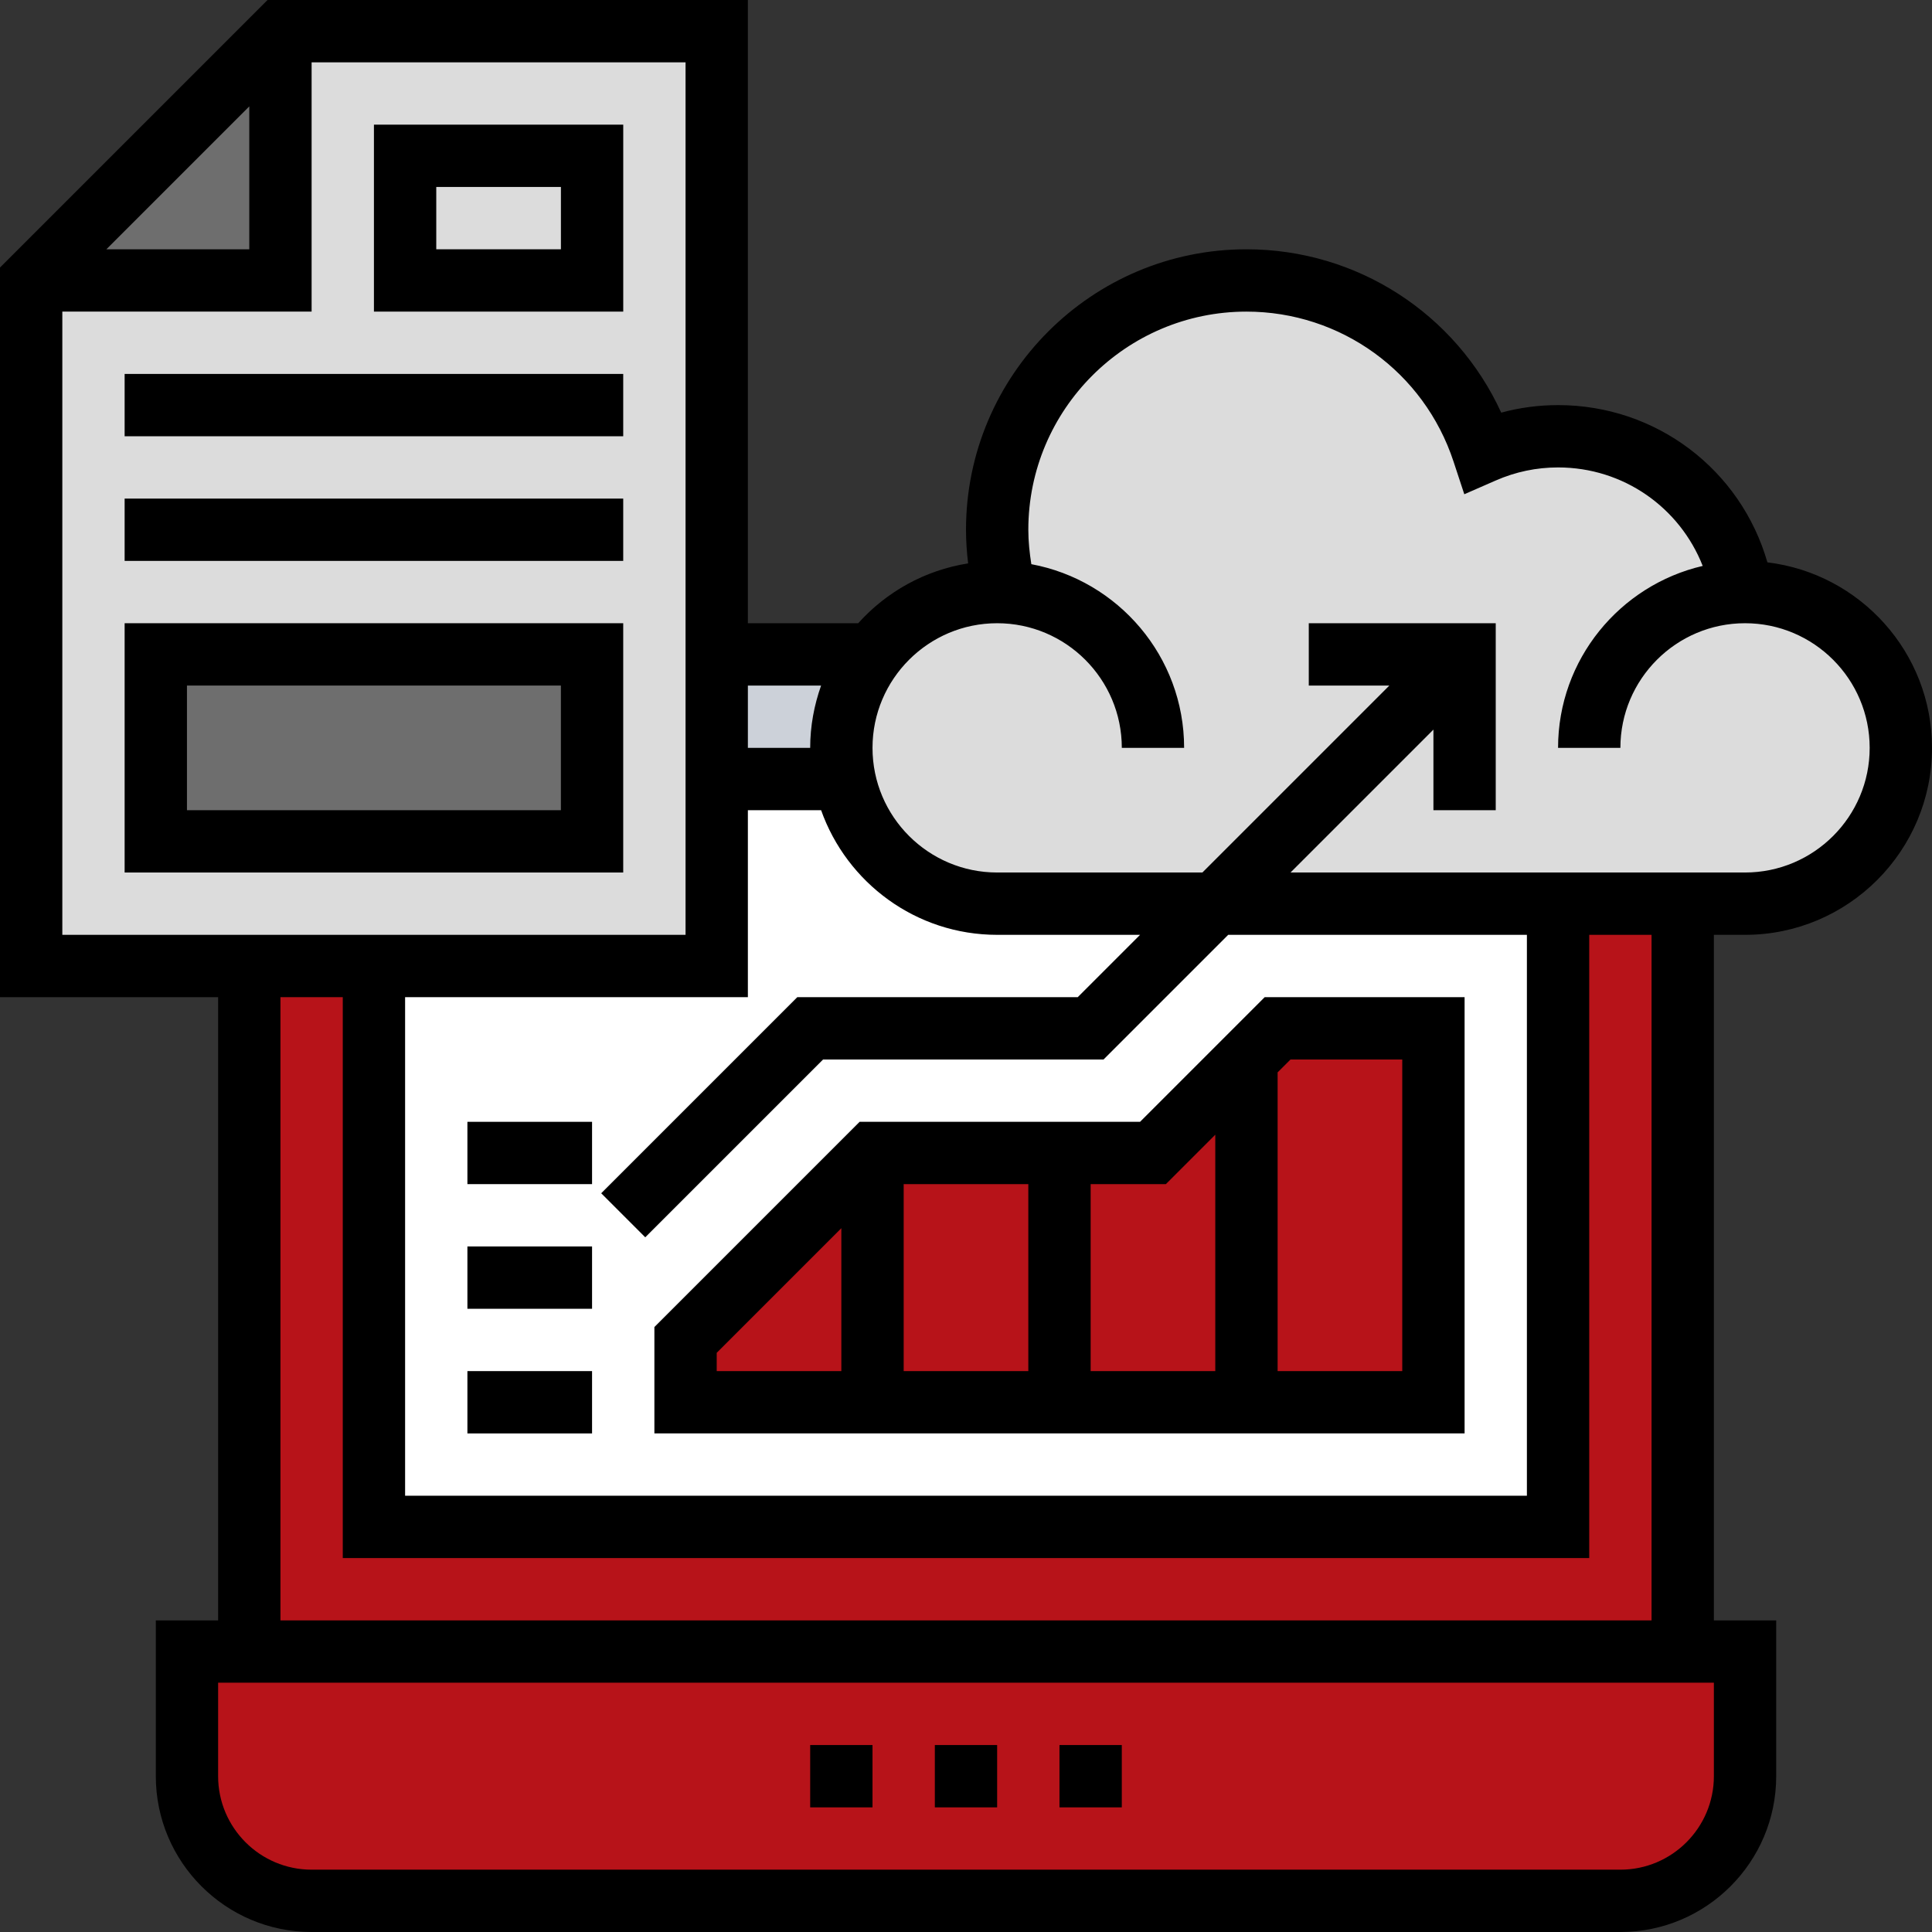
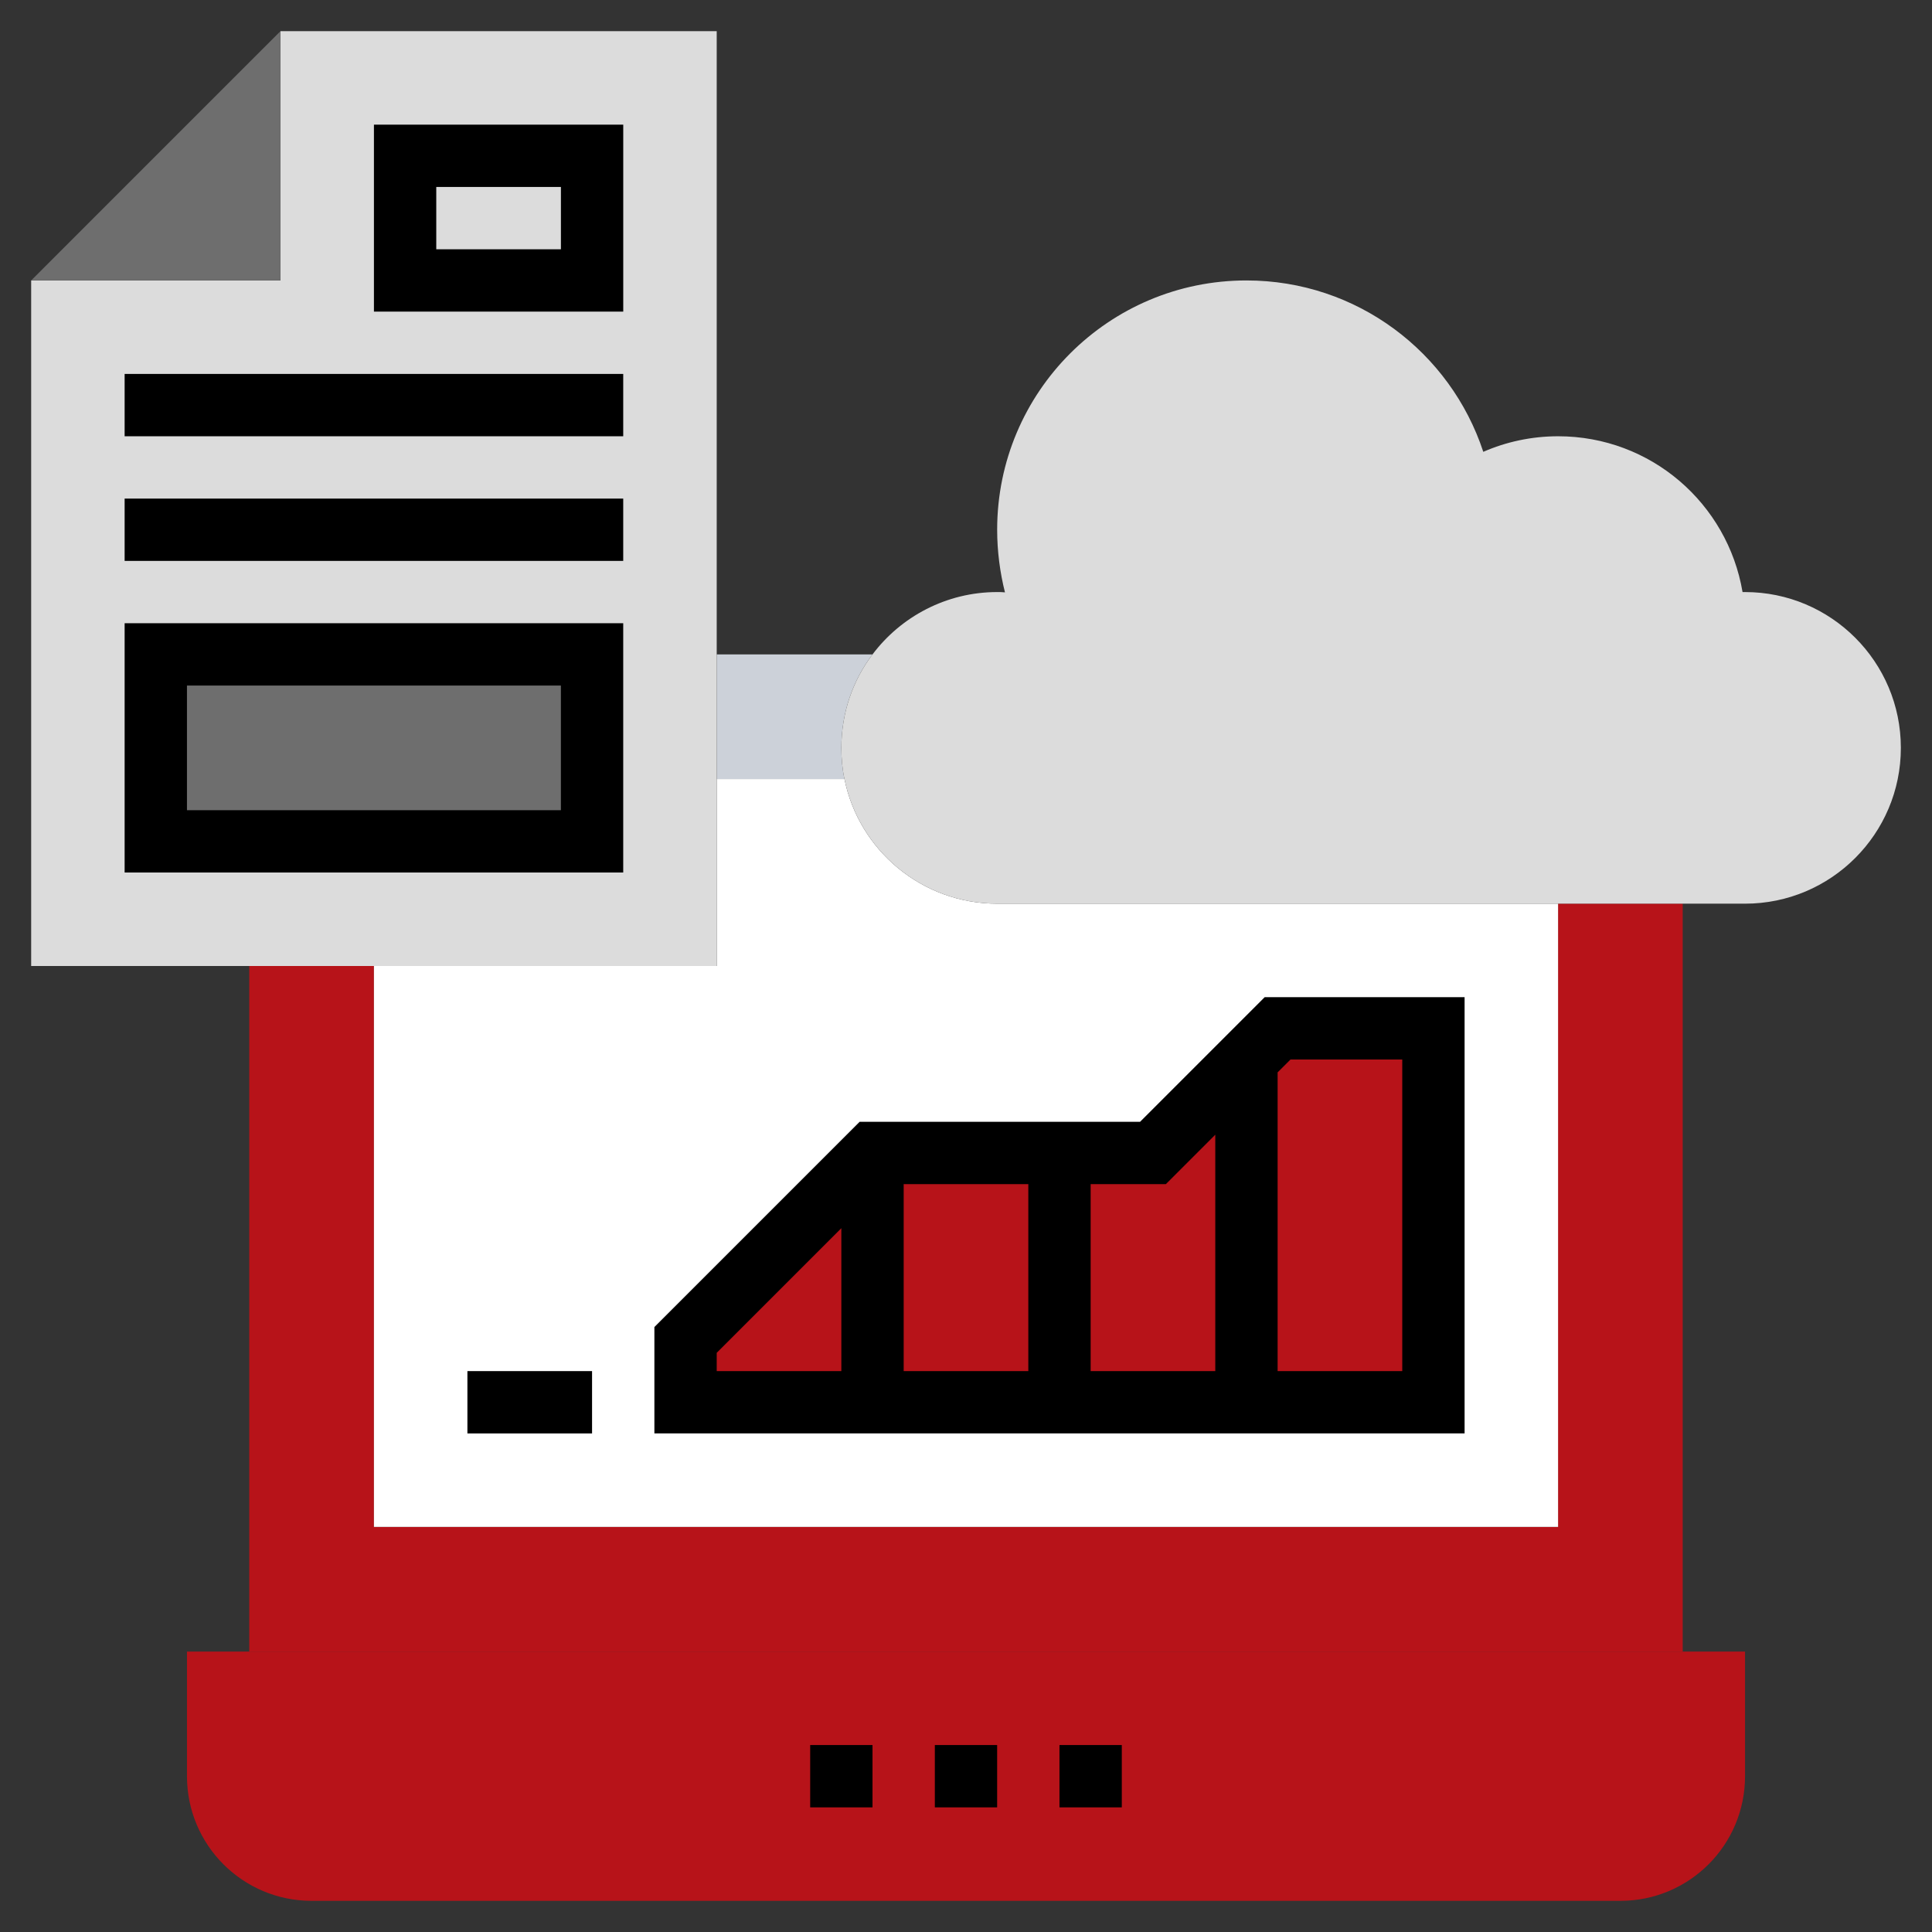
<svg xmlns="http://www.w3.org/2000/svg" width="100" height="100" viewBox="0 0 100 100" fill="none">
  <rect x="0" y="0" width="100" height="100" fill="#333333" stroke="none" />
  <path d="M90.323 85.484V91.936C90.323 95.5 87.436 98.387 83.871 98.387H16.129C12.565 98.387 9.678 95.5 9.678 91.936V85.484H12.903H87.097H90.323Z" fill="#B71319" />
  <path d="M37.098 33.871H45.162C44.146 35.21 43.549 36.887 43.549 38.71C43.549 39.258 43.598 39.807 43.711 40.323H37.098V33.871Z" fill="#CCD1D9" />
  <path d="M87.096 46.774V85.484H12.902V50H19.354V66.129V79.032H80.644V46.774H87.096Z" fill="#B71319" />
  <path d="M62.904 46.774H51.614C47.71 46.774 44.452 44 43.71 40.323H37.097V50H19.355V66.129V79.032H80.646V46.774H62.904Z" fill="white" />
  <path d="M74.193 53.226V72.58H64.516V54.839L66.129 53.226H74.193Z" fill="#B71319" />
  <path d="M64.515 54.839V72.581H54.838V59.678H59.677L64.515 54.839Z" fill="#B71319" />
  <path d="M45.162 59.677H54.84V72.581H45.162V59.677Z" fill="#B71319" />
  <path d="M45.162 59.677V72.581H35.484V69.355L45.162 59.677Z" fill="#B71319" />
  <path d="M90.194 30.645H90.323C94.775 30.645 98.388 34.258 98.388 38.71C98.388 43.161 94.775 46.774 90.323 46.774H87.097H80.646H62.904H51.613C47.71 46.774 44.452 44 43.71 40.323C43.597 39.806 43.549 39.258 43.549 38.71C43.549 36.887 44.146 35.21 45.162 33.871C46.63 31.919 48.984 30.645 51.613 30.645C51.742 30.645 51.888 30.645 52.017 30.661C51.758 29.629 51.613 28.532 51.613 27.419C51.613 20.29 57.388 14.516 64.517 14.516C70.242 14.516 75.081 18.242 76.775 23.387C77.952 22.871 79.275 22.581 80.646 22.581C85.452 22.581 89.42 26.064 90.194 30.645Z" fill="#DCDCDC" />
  <path d="M14.517 1.613V14.516H1.613V27.419V50H12.904H19.355H37.097V40.322V33.871V27.419V1.613H14.517Z" fill="#DCDCDC" />
  <path d="M14.517 1.613V14.516H1.613L14.517 1.613Z" fill="#6E6E6E" />
  <path d="M8.064 33.871H30.645V43.548H8.064V33.871Z" fill="#6E6E6E" />
-   <path d="M20.967 8.064H30.644V14.516H20.967V8.064Z" fill="#DCDCDC" />
  <path d="M54.838 90.323H58.064V93.549H54.838V90.323Z" fill="black" />
  <path d="M48.387 90.323H51.612V93.549H48.387V90.323Z" fill="black" />
  <path d="M41.935 90.323H45.161V93.549H41.935V90.323Z" fill="black" />
-   <path d="M90.323 48.387C95.66 48.387 100 44.047 100 38.71C100 33.766 96.273 29.684 91.481 29.108C90.105 24.323 85.743 20.968 80.645 20.968C79.644 20.968 78.66 21.098 77.703 21.358C75.358 16.24 70.247 12.903 64.516 12.903C56.511 12.903 50 19.416 50 27.419C50 28.003 50.04 28.585 50.11 29.161C47.863 29.515 45.876 30.637 44.421 32.258H38.71V0H13.848L0 13.848V51.613H11.29V83.871H8.065V91.936C8.065 96.382 11.682 100 16.129 100H83.871C88.318 100 91.936 96.382 91.936 91.936V83.871H88.71V48.387H90.323ZM51.613 32.258C55.171 32.258 58.065 35.152 58.065 38.71H61.29C61.29 33.979 57.876 30.037 53.382 29.202C53.289 28.614 53.226 28.021 53.226 27.419C53.226 21.194 58.292 16.129 64.516 16.129C69.402 16.129 73.711 19.252 75.237 23.897L75.792 25.582L77.418 24.871C78.444 24.421 79.529 24.194 80.645 24.194C84.026 24.194 86.942 26.265 88.132 29.292C83.848 30.289 80.645 34.127 80.645 38.71H83.871C83.871 35.152 86.764 32.258 90.323 32.258C93.881 32.258 96.774 35.152 96.774 38.71C96.774 42.268 93.881 45.161 90.323 45.161H66.797L74.194 37.764V41.935H77.419V32.258H67.742V35.484H71.913L62.236 45.161H51.613C48.055 45.161 45.161 42.268 45.161 38.71C45.161 35.152 48.055 32.258 51.613 32.258ZM20.968 51.613H38.71V41.935H42.5C43.832 45.689 47.408 48.387 51.613 48.387H59.01L55.784 51.613H41.268L31.118 61.763L33.398 64.043L42.603 54.839H57.119L63.571 48.387H79.032V77.419H20.968V51.613ZM42.5 35.484C42.142 36.495 41.935 37.577 41.935 38.71H38.71V35.484H42.5ZM12.903 5.506V12.903H5.506L12.903 5.506ZM3.226 16.129H16.129V3.226H35.484V48.387H3.226V16.129ZM88.71 91.936C88.71 94.603 86.539 96.774 83.871 96.774H16.129C13.461 96.774 11.29 94.603 11.29 91.936V87.097H88.71V91.936ZM85.484 83.871H14.516V51.613H17.742V80.645H82.258V48.387H85.484V83.871Z" fill="black" />
  <path d="M59.01 58.064H44.494L33.871 68.687V74.193H75.807V51.613H65.461L59.01 58.064ZM60.345 61.29L62.903 58.732V70.968H56.452V61.29H60.345ZM46.774 61.29H53.226V70.968H46.774V61.29ZM37.097 70.022L43.548 63.571V70.968H37.097V70.022ZM72.581 54.839V70.968H66.129V55.506L66.797 54.839H72.581Z" fill="black" />
  <path d="M19.355 16.129H32.259V6.452H19.355V16.129ZM22.581 9.677H29.033V12.903H22.581V9.677Z" fill="black" />
  <path d="M6.451 19.355H32.258V22.581H6.451V19.355Z" fill="black" />
  <path d="M6.451 25.807H32.258V29.032H6.451V25.807Z" fill="black" />
-   <path d="M6.451 45.161H32.258V32.258H6.451V45.161ZM9.677 35.484H29.032V41.936H9.677V35.484Z" fill="black" />
+   <path d="M6.451 45.161H32.258V32.258H6.451ZM9.677 35.484H29.032V41.936H9.677V35.484Z" fill="black" />
  <path d="M24.193 70.968H30.645V74.194H24.193V70.968Z" fill="black" />
-   <path d="M24.193 64.516H30.645V67.742H24.193V64.516Z" fill="black" />
-   <path d="M24.193 58.065H30.645V61.29H24.193V58.065Z" fill="black" />
</svg>